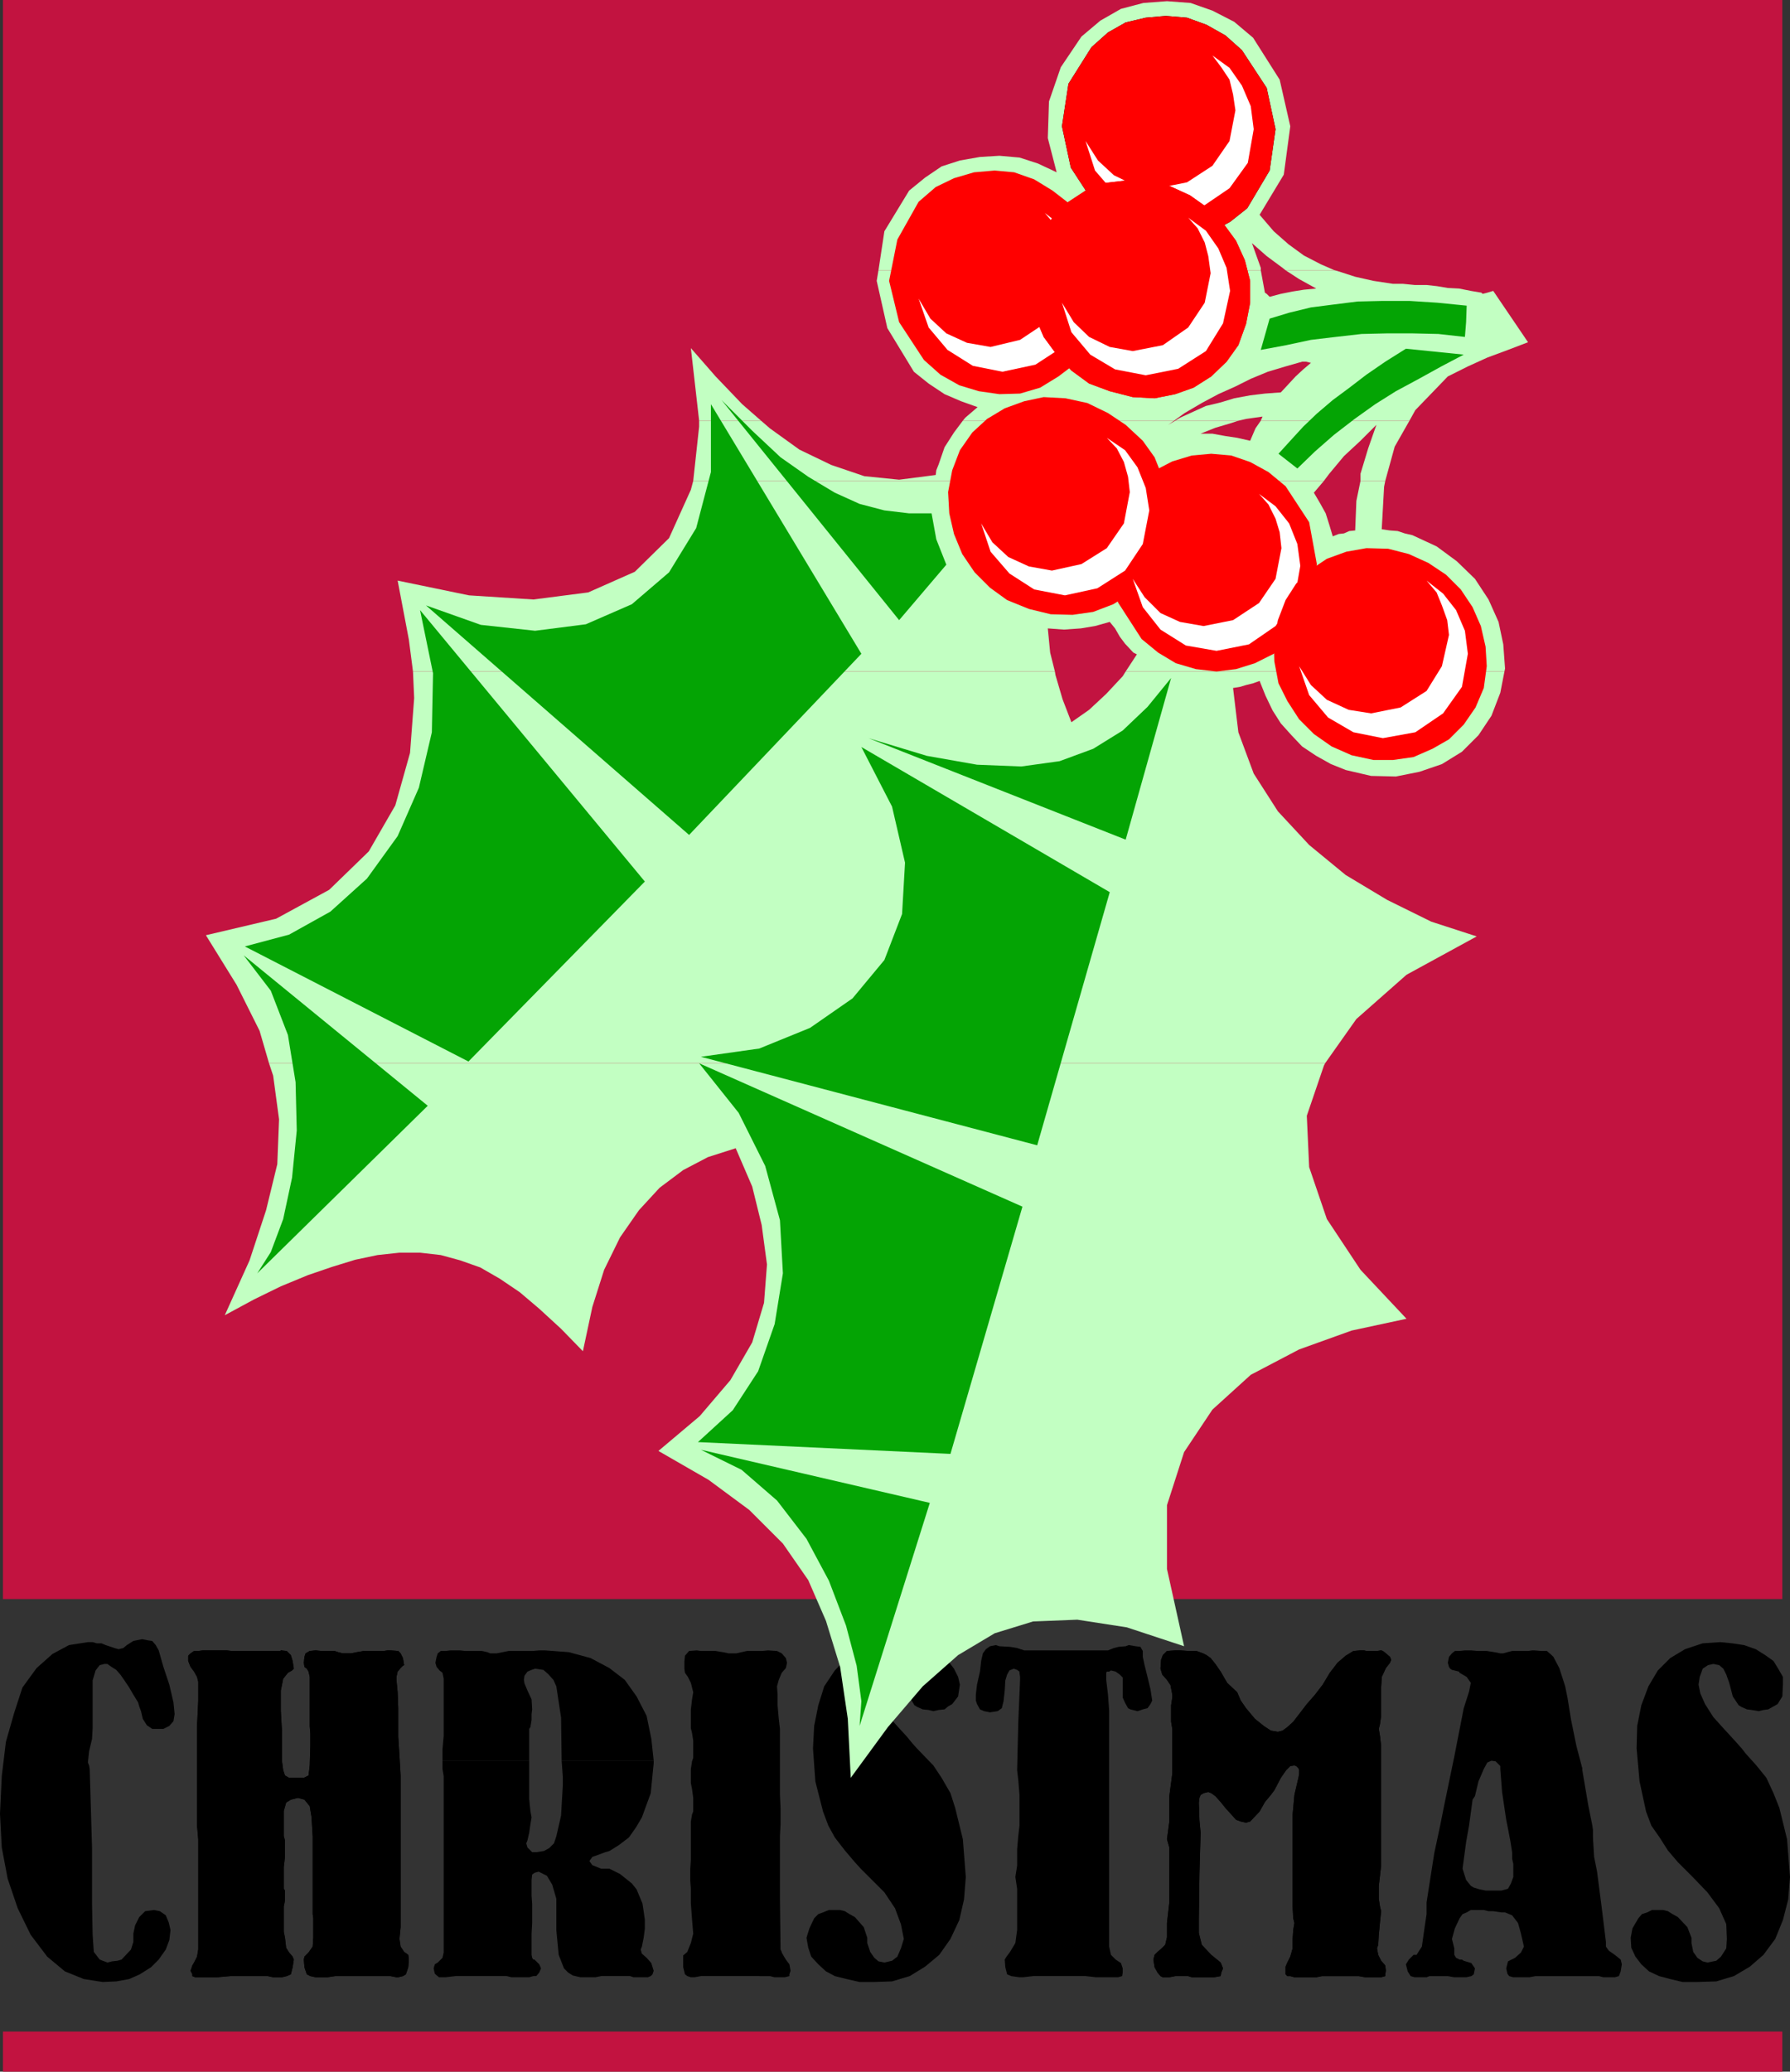
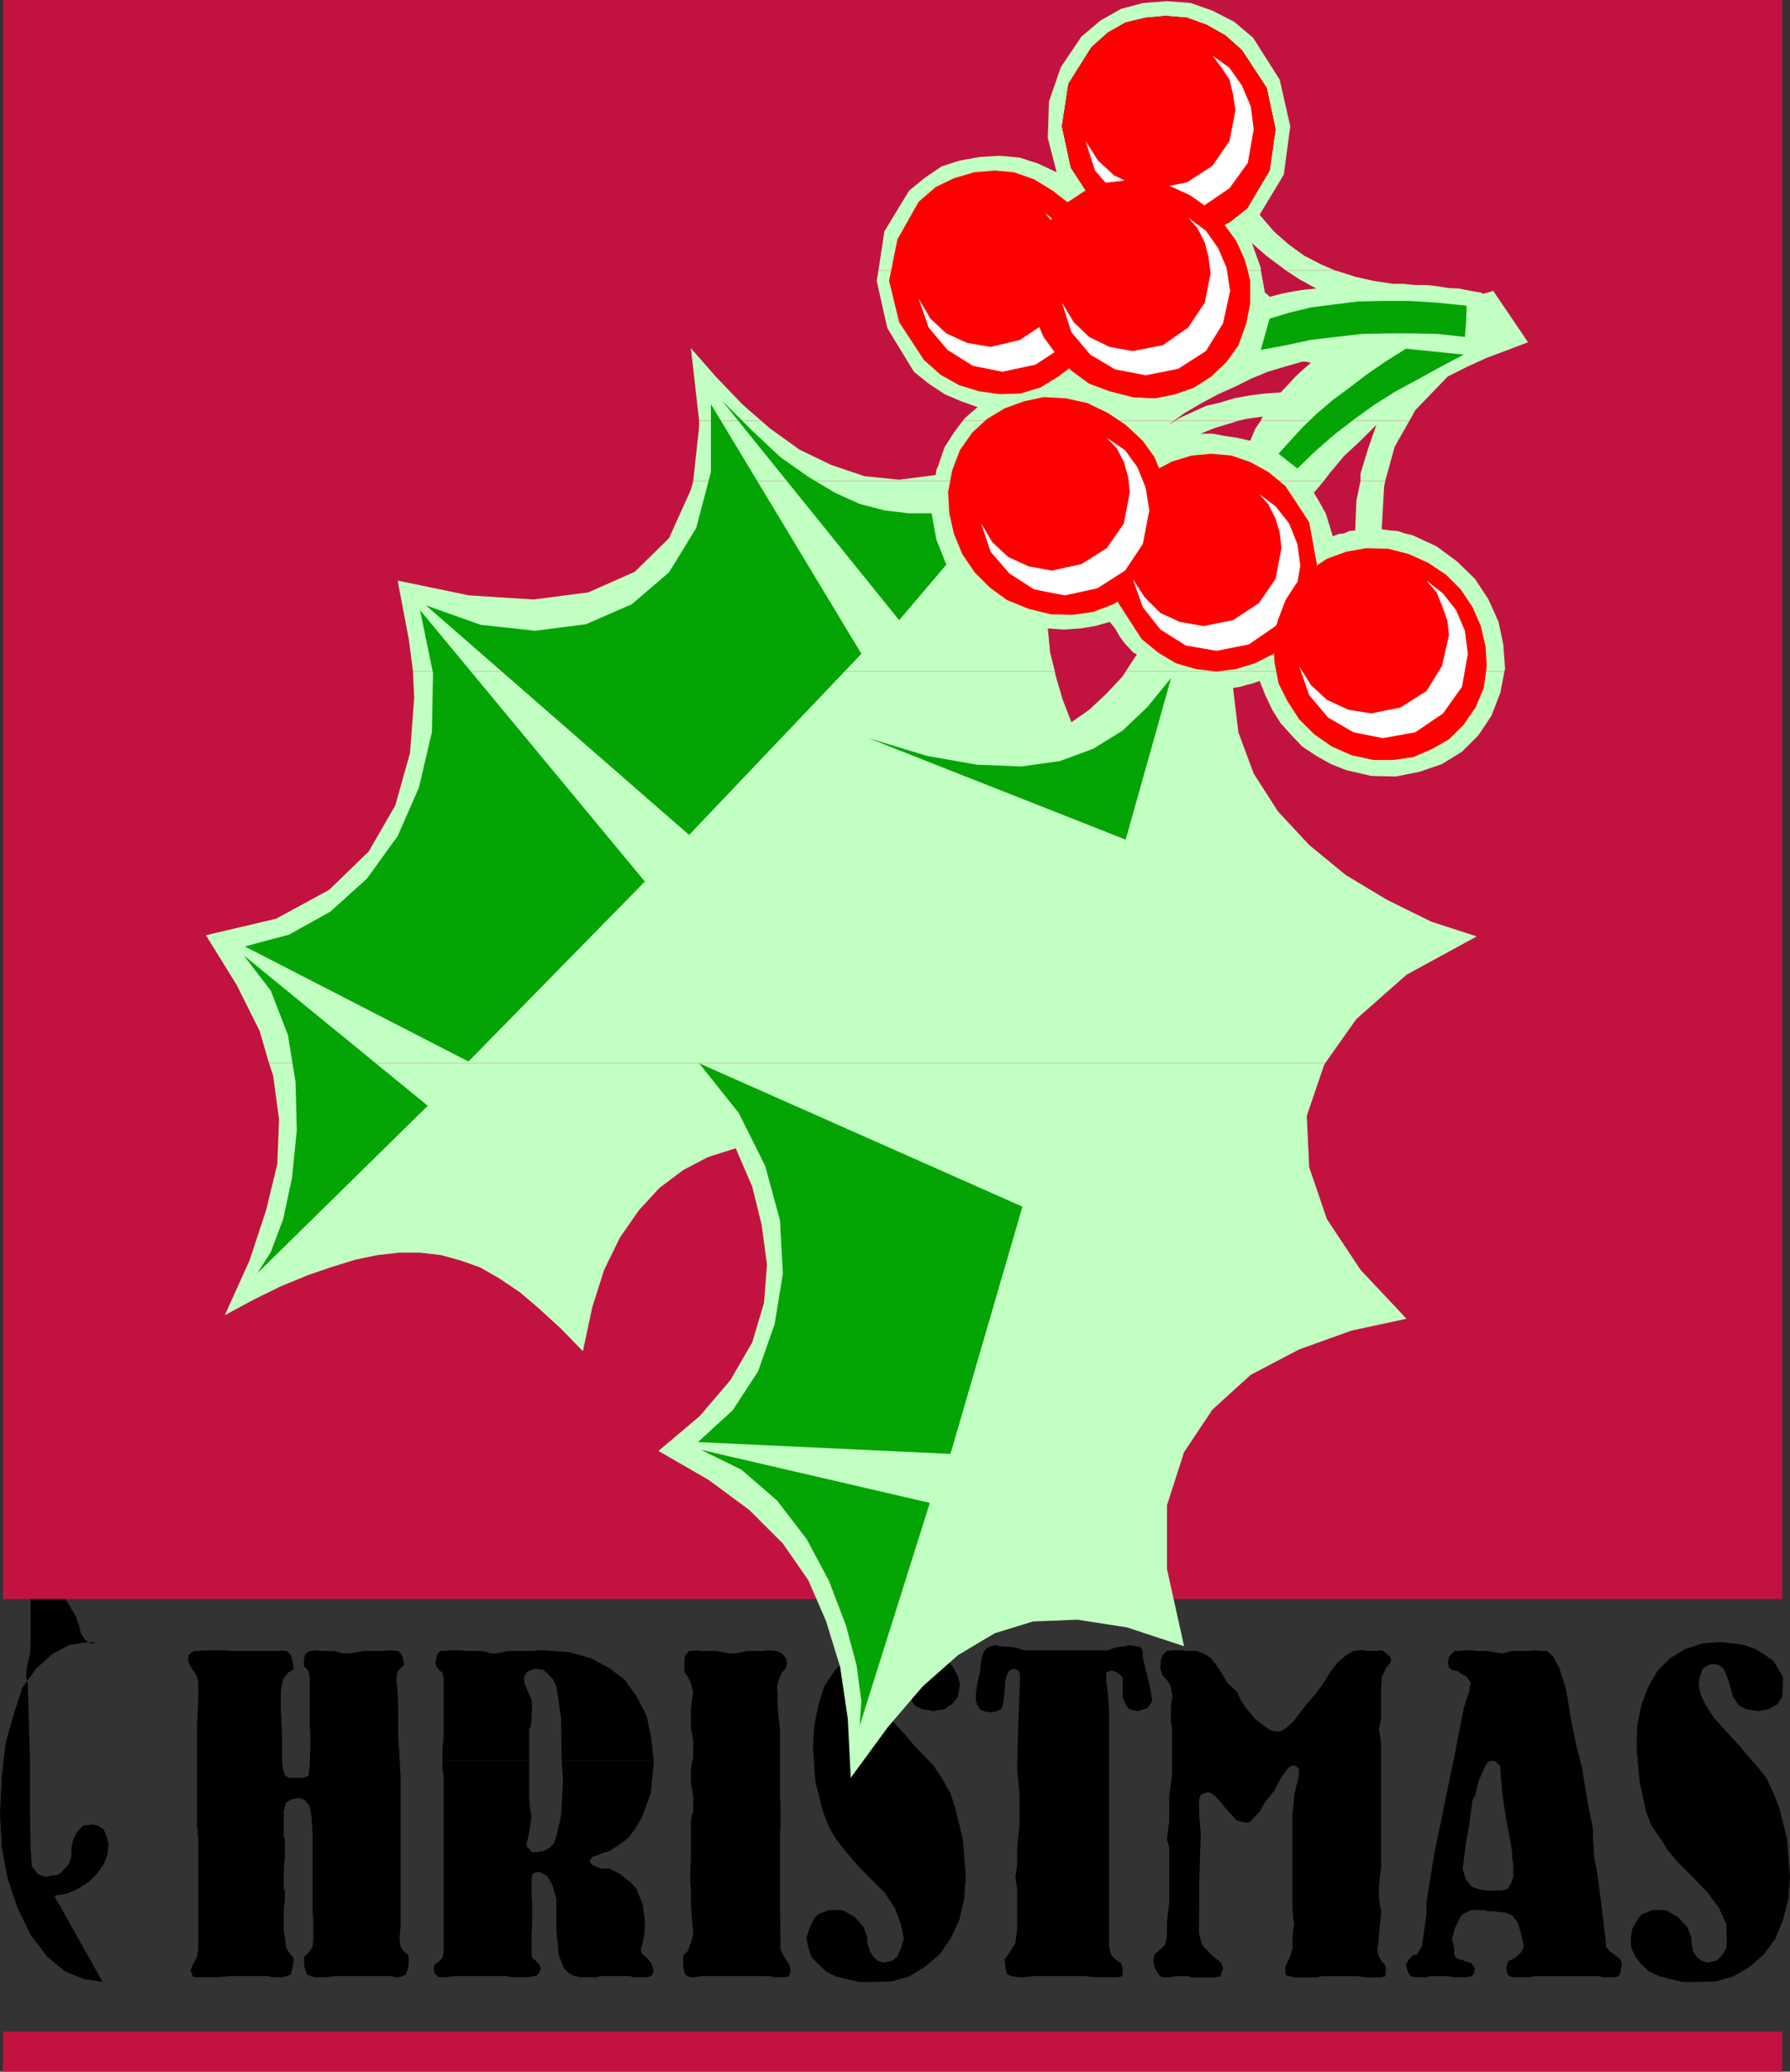
<svg xmlns="http://www.w3.org/2000/svg" xmlns:ns1="http://sodipodi.sourceforge.net/DTD/sodipodi-0.dtd" xmlns:ns2="http://www.inkscape.org/namespaces/inkscape" version="1.0" width="129.724mm" height="150.094mm" id="svg46" ns1:docname="Holly - Christmas.wmf">
  <rect width="100%" height="100%" fill="#333333" stroke="none" />
  <ns1:namedview id="namedview46" pagecolor="#ffffff" bordercolor="#000000" borderopacity="0.25" ns2:showpageshadow="2" ns2:pageopacity="0.0" ns2:pagecheckerboard="0" ns2:deskcolor="#d1d1d1" ns2:document-units="mm" />
  <defs id="defs1">
    <pattern id="WMFhbasepattern" patternUnits="userSpaceOnUse" width="6" height="6" x="0" y="0" />
  </defs>
  <path style="fill:#c21340;fill-opacity:1;fill-rule:evenodd;stroke:none" d="m 488.193,556.297 v 10.987 H 0.808 v -10.987 z" id="path1" />
-   <path style="fill:#000000;fill-opacity:1;fill-rule:evenodd;stroke:none" d="m 28.118,542.725 -5.171,-0.808 -5.171,-2.1 -4.848,-4.039 -4.525,-5.978 -3.555,-7.271 L 2.101,514.449 0.485,505.886 0,496.676 l 0.485,-10.341 1.131,-9.371 2.262,-7.917 2.262,-6.948 3.878,-5.332 4.363,-3.878 4.525,-2.424 5.171,-0.808 h 1.293 l 1.131,0.323 h 1.293 l 1.131,0.485 2.424,0.808 1.131,0.323 1.293,-0.323 0.97,-0.808 1.778,-1.131 2.424,-0.485 1.616,0.323 1.131,0.162 0.97,1.131 0.808,1.454 1.293,4.524 1.616,4.847 1.131,4.847 0.323,3.231 -0.323,1.939 -1.131,1.293 -1.616,0.808 h -3.07 l -1.454,-0.969 -1.131,-1.777 -0.485,-2.1 -0.485,-1.293 -0.323,-1.131 -1.293,-2.1 -1.131,-1.939 -1.293,-1.939 -1.131,-1.616 -1.131,-1.293 -1.293,-0.808 -1.131,-0.808 h -0.808 l -1.293,0.323 -1.131,1.454 -0.808,2.747 v 13.087 l -0.162,2.908 -0.808,3.393 -0.323,3.07 0.323,0.808 0.162,0.969 0.323,10.664 0.323,10.987 v 15.349 l 0.162,8.402 0.323,4.686 1.616,2.1 2.101,0.808 1.293,-0.323 1.454,-0.162 1.131,-0.323 2.586,-2.747 0.646,-2.1 v -2.262 l 0.485,-2.262 1.131,-2.262 1.616,-1.616 2.424,-0.323 1.616,0.323 1.616,1.131 0.808,1.939 0.485,2.1 -0.323,2.747 -0.97,2.585 -1.939,2.747 -2.101,2.1 -3.07,1.939 -2.909,1.293 -3.555,0.646 z" id="path2" />
-   <path style="fill:#000000;fill-opacity:1;fill-rule:evenodd;stroke:none" d="m 70.296,541.109 h -7.272 l -3.555,0.323 H 53.49 l -0.808,-0.323 v -0.485 l -0.485,-0.969 0.485,-1.454 0.485,-0.808 0.808,-1.616 0.323,-1.939 v -30.214 l -0.323,-3.716 V 472.602 l 0.323,-6.786 V 460.484 l -0.323,-1.293 -0.808,-1.454 -0.97,-1.293 -0.646,-1.616 v -1.454 l 0.646,-0.646 0.97,-0.646 h 1.131 l 1.293,-0.162 h 6.464 l 1.454,0.162 h 13.251 l 0.162,-0.162 1.616,0.162 1.131,1.131 0.485,1.616 0.323,2.1 -0.485,0.485 -1.131,0.646 -1.293,1.616 -0.646,3.231 v 5.655 l 0.323,5.655 v 8.079 l 0.323,2.424 0.485,1.454 1.131,0.646 h 4.04 l 1.293,-0.646 0.323,-2.747 0.162,-5.332 v -3.393 l -0.162,-2.1 v -13.411 l -0.323,-1.454 -0.485,-0.808 -0.646,-0.485 -0.162,-1.131 0.162,-1.616 0.323,-0.969 1.131,-0.646 1.616,-0.162 1.616,0.162 h 3.555 l 0.97,0.323 1.293,0.323 h 2.262 l 1.616,-0.323 1.939,-0.323 h 5.333 l 1.131,-0.162 h 0.808 l 2.101,0.162 0.646,0.646 0.646,1.293 0.323,1.939 -0.323,0.162 -0.646,0.646 -0.808,0.969 -0.323,1.454 v 0.808 l 0.323,3.393 0.162,4.362 v 7.756 l 0.323,5.17 0.323,5.493 v 41.524 l -0.323,3.231 0.323,2.1 0.97,1.454 1.131,0.808 0.162,1.293 -0.162,2.1 -0.646,1.939 -0.808,0.485 -1.293,0.323 h -0.485 l -1.616,-0.323 H 91.789 l -2.101,0.323 h -3.232 l -1.454,-0.323 -0.97,-0.485 -0.646,-1.939 -0.162,-2.1 0.162,-0.808 1.131,-1.131 1.131,-1.616 0.162,-2.424 v -5.332 l -0.162,-1.131 v -21.328 l -0.323,-5.332 -0.485,-2.908 -1.454,-1.777 -1.778,-0.485 -1.939,0.485 -1.293,0.808 -0.646,2.262 v 6.948 l 0.323,1.131 v 4.524 l -0.323,2.747 v 5.978 l 0.323,0.485 v 2.747 l -0.323,1.616 v 6.948 l 0.323,1.616 0.323,2.747 0.808,1.293 0.97,1.131 0.323,0.808 -0.323,2.1 -0.485,1.939 -1.131,0.485 -1.293,0.323 h -2.424 l -1.454,-0.323 z" id="path3" />
+   <path style="fill:#000000;fill-opacity:1;fill-rule:evenodd;stroke:none" d="m 28.118,542.725 -5.171,-0.808 -5.171,-2.1 -4.848,-4.039 -4.525,-5.978 -3.555,-7.271 L 2.101,514.449 0.485,505.886 0,496.676 l 0.485,-10.341 1.131,-9.371 2.262,-7.917 2.262,-6.948 3.878,-5.332 4.363,-3.878 4.525,-2.424 5.171,-0.808 h 1.293 l 1.131,0.323 h 1.293 h -3.07 l -1.454,-0.969 -1.131,-1.777 -0.485,-2.1 -0.485,-1.293 -0.323,-1.131 -1.293,-2.1 -1.131,-1.939 -1.293,-1.939 -1.131,-1.616 -1.131,-1.293 -1.293,-0.808 -1.131,-0.808 h -0.808 l -1.293,0.323 -1.131,1.454 -0.808,2.747 v 13.087 l -0.162,2.908 -0.808,3.393 -0.323,3.07 0.323,0.808 0.162,0.969 0.323,10.664 0.323,10.987 v 15.349 l 0.162,8.402 0.323,4.686 1.616,2.1 2.101,0.808 1.293,-0.323 1.454,-0.162 1.131,-0.323 2.586,-2.747 0.646,-2.1 v -2.262 l 0.485,-2.262 1.131,-2.262 1.616,-1.616 2.424,-0.323 1.616,0.323 1.616,1.131 0.808,1.939 0.485,2.1 -0.323,2.747 -0.97,2.585 -1.939,2.747 -2.101,2.1 -3.07,1.939 -2.909,1.293 -3.555,0.646 z" id="path2" />
  <path style="fill:#000000;fill-opacity:1;fill-rule:evenodd;stroke:none" d="m 70.296,541.109 h -7.272 l -3.555,0.323 H 53.49 l -0.808,-0.323 v -0.485 l -0.485,-0.969 0.485,-1.454 0.485,-0.808 0.808,-1.616 0.323,-1.939 v -30.214 l -0.323,-3.716 V 472.602 l 0.323,-6.786 V 460.484 l -0.323,-1.293 -0.808,-1.454 -0.97,-1.293 -0.646,-1.616 v -1.454 l 0.646,-0.646 0.97,-0.646 h 1.131 l 1.293,-0.162 h 6.464 l 1.454,0.162 h 13.251 l 0.162,-0.162 1.616,0.162 1.131,1.131 0.485,1.616 0.323,2.1 -0.485,0.485 -1.131,0.646 -1.293,1.616 -0.646,3.231 v 5.655 l 0.323,5.655 v 8.079 l 0.323,2.424 0.485,1.454 1.131,0.646 h 4.04 l 1.293,-0.646 0.323,-2.747 0.162,-5.332 v -3.393 l -0.162,-2.1 v -13.411 l -0.323,-1.454 -0.485,-0.808 -0.646,-0.485 -0.162,-1.131 0.162,-1.616 0.323,-0.969 1.131,-0.646 1.616,-0.162 1.616,0.162 h 3.555 l 0.97,0.323 1.293,0.323 h 2.262 l 1.616,-0.323 1.939,-0.323 h 5.333 l 1.131,-0.162 h 0.808 l 2.101,0.162 0.646,0.646 0.646,1.293 0.323,1.939 -0.323,0.162 -0.646,0.646 -0.808,0.969 -0.323,1.454 v 0.808 l 0.323,3.393 0.162,4.362 v 7.756 l 0.323,5.17 0.323,5.493 v 41.524 l -0.323,3.231 0.323,2.1 0.97,1.454 1.131,0.808 0.162,1.293 -0.162,2.1 -0.646,1.939 -0.808,0.485 -1.293,0.323 h -0.485 l -1.616,-0.323 H 91.789 l -2.101,0.323 h -3.232 l -1.454,-0.323 -0.97,-0.485 -0.646,-1.939 -0.162,-2.1 0.162,-0.808 1.131,-1.131 1.131,-1.616 0.162,-2.424 v -5.332 l -0.162,-1.131 v -21.328 l -0.323,-5.332 -0.485,-2.908 -1.454,-1.777 -1.778,-0.485 -1.939,0.485 -1.293,0.808 -0.646,2.262 v 6.948 l 0.323,1.131 v 4.524 l -0.323,2.747 v 5.978 l 0.323,0.485 v 2.747 l -0.323,1.616 v 6.948 l 0.323,1.616 0.323,2.747 0.808,1.293 0.97,1.131 0.323,0.808 -0.323,2.1 -0.485,1.939 -1.131,0.485 -1.293,0.323 h -2.424 l -1.454,-0.323 z" id="path4" />
  <path style="fill:#000000;fill-opacity:1;fill-rule:evenodd;stroke:none" d="m 121.2,482.135 v -3.07 l 0.323,-3.716 v -15.673 l -0.323,-1.616 -0.808,-0.646 -0.808,-0.969 -0.323,-1.131 0.323,-1.616 0.323,-0.969 0.808,-0.646 h 1.293 l 1.293,-0.162 h 2.747 l 1.454,0.162 h 4.525 l 1.454,0.323 0.808,0.323 h 1.778 l 1.616,-0.323 1.616,-0.323 h 6.464 l 1.939,-0.162 h 1.616 l 6.464,0.485 5.979,1.616 5.171,2.747 4.202,3.231 3.232,4.524 2.747,5.332 1.293,6.301 0.646,5.978 h -25.21 l -0.162,-11.795 -1.293,-8.563 -0.808,-1.777 -1.454,-1.616 -1.293,-1.131 -2.262,-0.323 -0.97,0.323 -1.131,0.485 -0.808,1.131 -0.162,1.131 0.162,0.969 0.808,1.939 1.131,2.424 0.162,2.747 -0.162,1.293 v 1.616 l -0.323,1.939 -0.323,0.485 v 8.725 z" id="path5" />
  <path style="fill:#000000;fill-opacity:1;fill-rule:evenodd;stroke:none" d="m 121.2,482.135 v 2.262 l 0.323,1.939 v 48.31 l -0.323,1.454 -1.293,1.293 -0.808,0.485 -0.323,1.131 0.323,1.454 1.131,0.969 h 1.778 l 2.747,-0.323 h 14.059 l 1.293,0.323 h 4.848 l 1.131,-0.323 h 0.808 l 0.808,-0.969 0.485,-1.131 -0.485,-1.131 -1.293,-1.293 h -0.323 l -0.323,-0.485 -0.162,-0.808 v -5.817 l 0.162,-2.908 v -5.17 l -0.162,-2.262 v -4.362 l 0.162,-1.454 0.646,-0.485 1.131,-0.323 2.262,1.131 1.454,2.424 1.131,3.878 v 8.563 l 0.646,6.786 1.454,3.716 1.131,1.131 1.293,0.808 2.101,0.485 h 4.04 l 1.616,-0.323 h 7.918 l 0.97,0.323 h 3.878 l 0.808,-0.323 0.485,-0.485 0.323,-0.969 -0.646,-2.1 -1.293,-1.454 -1.293,-1.131 -0.323,-1.131 0.323,-0.808 0.485,-2.424 0.323,-2.424 v -2.585 l -0.646,-4.362 -1.616,-3.878 -1.293,-1.616 -1.616,-1.293 -1.616,-1.293 -1.616,-0.808 -1.293,-0.646 h -2.262 l -2.424,-0.969 -0.808,-1.131 0.808,-1.131 2.262,-0.808 1.293,-0.485 1.131,-0.323 2.586,-1.616 2.747,-2.1 1.939,-2.747 1.616,-2.747 2.424,-6.625 0.808,-8.24 v -0.646 h -25.21 l 0.323,4.524 v 2.1 l -0.485,8.402 -1.293,5.655 -0.646,1.939 -1.293,1.293 -1.454,0.808 -2.101,0.323 h -1.131 l -1.293,-1.293 -0.323,-1.131 0.323,-0.808 0.485,-2.1 0.323,-2.262 0.323,-1.939 -0.323,-1.777 -0.323,-3.231 v -10.502 z" id="path6" />
  <path style="fill:#000000;fill-opacity:1;fill-rule:evenodd;stroke:none" d="m 206.848,541.109 h -14.867 l -1.778,0.323 h -0.97 l -0.97,-0.323 -0.646,-0.485 -0.485,-1.939 v -3.231 l 1.131,-0.969 0.97,-2.424 0.646,-2.585 -0.323,-3.878 -0.323,-4.362 v -4.039 l -0.162,-2.1 v -3.393 l 0.162,-2.424 v -10.502 l 0.323,-1.939 0.323,-0.808 v -3.716 l -0.323,-2.424 -0.323,-1.616 v -3.878 l 0.323,-2.1 0.323,-0.969 v -4.686 l -0.323,-2.1 -0.323,-1.293 v -5.17 l 0.323,-2.747 0.323,-1.939 -0.646,-2.585 -0.808,-1.616 -0.808,-1.131 -0.162,-1.131 v -1.939 l 0.162,-1.616 1.131,-1.293 2.101,-0.162 1.131,0.162 h 4.04 l 1.939,0.323 1.616,0.323 h 2.101 l 1.454,-0.323 1.454,-0.323 h 4.04 l 1.778,-0.162 2.424,0.162 1.293,0.646 1.131,1.293 0.323,1.293 -0.323,1.454 -1.131,1.293 -0.808,1.939 -0.485,1.777 0.162,2.262 v 2.908 l 0.323,3.716 0.323,2.747 v 18.096 l 0.162,3.555 v 4.524 l -0.162,3.07 v 17.45 l 0.162,13.734 0.323,0.646 v 0.162 l 0.646,1.131 0.485,0.808 0.97,1.293 0.323,1.777 -0.323,0.969 v 0.485 l -1.293,0.323 h -2.747 l -1.293,-0.323 z" id="path7" />
  <path style="fill:#000000;fill-opacity:1;fill-rule:evenodd;stroke:none" d="m 239.329,542.725 h -3.878 l -3.555,-0.808 -3.232,-0.808 -2.424,-1.293 -2.101,-1.939 -1.939,-2.1 -0.808,-2.424 -0.485,-2.747 0.808,-2.585 1.293,-2.747 1.131,-1.131 1.293,-0.485 1.616,-0.646 h 3.07 l 1.293,0.323 1.293,0.808 1.454,0.808 2.424,2.747 0.97,2.908 v 1.454 l 0.808,2.424 1.131,1.616 1.131,0.969 1.616,0.323 2.101,-0.485 1.454,-1.131 0.97,-2.262 0.808,-2.585 -0.808,-4.039 -1.616,-4.362 -2.909,-4.362 -4.202,-4.201 -2.262,-2.262 -1.616,-1.777 -2.747,-3.231 -2.747,-3.555 -1.778,-3.231 -1.454,-3.878 -2.101,-8.24 -0.646,-9.048 0.323,-6.14 1.131,-5.655 1.616,-5.17 2.909,-4.362 3.232,-3.393 4.04,-2.424 4.686,-1.616 4.848,-0.323 3.555,0.323 2.909,0.485 3.232,1.131 2.747,1.616 1.778,1.616 1.616,2.1 1.131,2.262 0.485,2.1 -0.485,3.231 -1.616,2.1 -1.131,0.646 -0.97,0.808 -1.616,0.162 -1.454,0.323 -1.293,-0.323 -1.616,-0.162 -1.454,-0.646 -0.808,-0.485 -1.454,-2.424 -1.131,-3.716 -0.808,-2.262 -0.808,-1.616 -1.131,-0.969 -1.616,-0.323 -1.293,0.323 -1.293,0.969 -0.808,2.262 -0.323,2.1 0.323,2.424 1.293,2.908 2.101,3.555 2.909,3.231 1.939,2.1 1.454,1.777 1.293,1.454 4.525,4.686 2.262,3.393 2.424,4.201 1.293,4.039 2.101,8.563 0.808,10.341 -0.485,6.14 -1.293,5.655 -2.424,5.17 -3.07,4.362 -3.878,3.231 -4.202,2.585 -4.848,1.454 z" id="path8" />
  <path style="fill:#000000;fill-opacity:1;fill-rule:evenodd;stroke:none" d="m 291.849,541.109 h -8.888 l -2.747,0.323 h -0.97 l -2.262,-0.323 -1.131,-0.485 -0.485,-1.939 -0.162,-2.1 0.485,-0.808 0.97,-1.293 1.454,-2.424 0.485,-3.555 v -11.31 l -0.485,-3.231 0.485,-3.07 v -4.524 l 0.323,-3.716 0.323,-2.747 v -8.402 l -0.323,-4.039 -0.323,-2.747 0.323,-13.249 0.485,-11.472 v -0.808 l -0.162,-1.131 v -0.323 l -0.646,-0.485 -0.97,-0.323 -1.131,0.485 -0.646,1.131 -0.485,1.616 -0.162,2.747 -0.323,2.908 -0.485,1.939 -1.131,0.808 -2.101,0.323 -1.616,-0.323 -1.131,-0.485 -0.808,-1.454 -0.323,-0.969 v -1.616 l 0.323,-2.747 0.808,-3.555 0.323,-2.908 0.485,-2.1 0.808,-1.131 1.131,-0.808 1.616,-0.323 0.97,0.323 2.909,0.162 1.939,0.323 1.939,0.646 h 22.947 l 1.616,-0.646 1.293,-0.323 1.939,-0.162 0.808,-0.323 1.939,0.323 1.293,0.162 0.646,1.131 v 1.616 l 0.485,2.262 0.808,3.231 0.808,3.393 0.485,3.07 -0.485,0.969 -0.808,1.131 -1.293,0.323 -1.454,0.485 -1.939,-0.485 -0.646,-0.323 -0.808,-1.454 -0.646,-1.454 v -5.493 l -0.808,-0.808 -1.131,-0.808 -1.293,-0.323 -0.485,0.323 h -0.646 l -0.162,0.323 v 1.939 l 0.485,4.039 0.323,4.524 v 64.468 l 0.485,2.262 1.293,1.293 1.454,0.969 0.485,1.454 v 1.131 l -0.162,0.969 -1.131,0.323 h -5.979 l -2.909,-0.323 z" id="path9" />
  <path style="fill:#000000;fill-opacity:1;fill-rule:evenodd;stroke:none" d="m 324.331,541.109 h -2.424 l -1.616,0.323 h -1.778 l -0.646,-0.323 -0.808,-0.969 -0.808,-1.454 -0.323,-2.1 0.323,-1.293 0.808,-0.808 1.293,-1.131 0.808,-0.808 0.485,-2.1 v -3.878 l 0.646,-5.655 v -15.026 l -0.646,-2.262 0.646,-4.847 v -6.948 l 0.808,-6.14 v -12.28 l -0.323,-1.939 v -4.524 l 0.323,-2.1 v -0.808 l -0.485,-2.585 -0.97,-1.454 -1.293,-1.454 -0.485,-1.616 0.162,-2.424 0.485,-1.293 1.131,-1.131 2.262,-0.162 h 1.293 l 2.424,0.162 h 2.101 l 1.778,0.646 0.97,0.485 1.131,0.808 1.293,1.616 1.454,2.1 1.778,3.07 2.747,2.585 0.97,2.262 1.454,2.1 2.424,2.908 2.424,1.939 1.939,1.293 1.939,0.323 1.293,-0.323 1.293,-0.969 1.616,-1.454 1.616,-2.1 2.101,-2.747 2.262,-2.585 2.101,-2.747 1.939,-3.231 2.101,-2.747 2.262,-1.939 2.101,-1.293 1.939,-0.162 h 0.97 l 0.646,0.162 h 2.909 l 1.131,-0.162 0.485,0.162 0.808,0.646 1.131,0.969 0.323,0.808 -0.323,0.808 -1.131,1.454 -1.131,2.424 -0.162,2.908 v 7.756 l -0.323,2.262 -0.323,1.293 0.323,1.939 0.323,2.747 v 32.638 l -0.323,2.908 -0.323,2.747 v 3.555 l 0.323,2.1 0.323,1.293 -0.323,3.07 -0.323,3.393 -0.162,2.747 -0.323,0.969 0.323,1.777 0.808,1.616 1.131,1.293 0.162,1.454 -0.162,0.969 v 0.485 l -1.131,0.323 h -4.363 l -1.778,-0.323 h -10.019 l -1.616,0.323 H 354.55 l -1.131,-0.323 h -0.808 l -0.485,-0.485 v -2.1 l 0.485,-1.131 0.808,-1.616 0.646,-2.262 v -2.585 l 0.162,-2.424 0.323,-1.939 -0.323,-1.293 -0.162,-3.07 V 496.838 l 0.485,-5.332 1.131,-4.847 0.162,-0.969 V 484.72 l -0.162,-0.485 -0.646,-0.646 -0.485,-0.162 -1.131,0.162 -1.131,1.131 -1.454,2.1 -1.778,3.393 -0.97,1.293 -1.616,1.939 -1.454,2.585 -2.586,2.747 -1.131,0.323 -1.454,-0.323 -1.293,-0.485 -1.293,-1.454 -1.616,-1.777 -1.293,-1.616 -1.454,-1.616 -1.131,-0.808 -0.808,-0.323 -1.293,0.323 -0.808,0.485 -0.323,0.808 -0.162,1.293 0.162,4.847 0.323,3.393 -0.323,11.31 -0.162,12.118 v 4.039 l 0.808,3.231 2.586,2.747 2.586,2.1 0.646,1.616 -0.485,1.131 -0.162,0.969 -1.778,0.323 h -6.141 l -0.97,-0.323 z" id="path10" />
  <path style="fill:#000000;fill-opacity:1;fill-rule:evenodd;stroke:none" d="m 324.331,541.109 h -2.424 l -1.616,0.323 h -1.778 l -0.646,-0.323 -0.808,-0.969 -0.808,-1.454 -0.323,-2.1 0.323,-1.293 0.808,-0.808 1.293,-1.131 0.808,-0.808 0.485,-2.1 v -3.878 l 0.646,-5.655 v -15.026 l -0.646,-2.262 0.646,-4.847 v -6.948 l 0.808,-6.14 v -12.28 l -0.323,-1.939 v -4.524 l 0.323,-2.1 v -0.808 l -0.485,-2.585 -0.97,-1.454 -1.293,-1.454 -0.485,-1.616 0.162,-2.424 0.485,-1.293 1.131,-1.131 2.262,-0.162 h 1.293 l 2.424,0.162 h 2.101 l 1.778,0.646 0.97,0.485 1.131,0.808 1.293,1.616 1.454,2.1 1.778,3.07 2.747,2.585 0.97,2.262 1.454,2.1 2.424,2.908 2.424,1.939 1.939,1.293 1.939,0.323 1.293,-0.323 1.293,-0.969 1.616,-1.454 1.616,-2.1 2.101,-2.747 2.262,-2.585 2.101,-2.747 1.939,-3.231 2.101,-2.747 2.262,-1.939 2.101,-1.293 1.939,-0.162 h 0.97 l 0.646,0.162 h 2.909 l 1.131,-0.162 0.485,0.162 0.808,0.646 1.131,0.969 0.323,0.808 -0.323,0.808 -1.131,1.454 -1.131,2.424 -0.162,2.908 v 7.756 l -0.323,2.262 -0.323,1.293 0.323,1.939 0.323,2.747 v 32.638 l -0.323,2.908 -0.323,2.747 v 3.555 l 0.323,2.1 0.323,1.293 -0.323,3.07 -0.323,3.393 -0.162,2.747 -0.323,0.969 0.323,1.777 0.808,1.616 1.131,1.293 0.162,1.454 -0.162,0.969 v 0.485 l -1.131,0.323 h -4.363 l -1.778,-0.323 h -10.019 l -1.616,0.323 H 354.55 l -1.131,-0.323 h -0.808 l -0.485,-0.485 v -2.1 l 0.485,-1.131 0.808,-1.616 0.646,-2.262 v -2.585 l 0.162,-2.424 0.323,-1.939 -0.323,-1.293 -0.162,-3.07 V 496.838 l 0.485,-5.332 1.131,-4.847 0.162,-0.969 V 484.72 l -0.162,-0.485 -0.646,-0.646 -0.485,-0.162 -1.131,0.162 -1.131,1.131 -1.454,2.1 -1.778,3.393 -0.97,1.293 -1.616,1.939 -1.454,2.585 -2.586,2.747 -1.131,0.323 -1.454,-0.323 -1.293,-0.485 -1.293,-1.454 -1.616,-1.777 -1.293,-1.616 -1.454,-1.616 -1.131,-0.808 -0.808,-0.323 -1.293,0.323 -0.808,0.485 -0.323,0.808 -0.162,1.293 0.162,4.847 0.323,3.393 -0.323,11.31 -0.162,12.118 v 4.039 l 0.808,3.231 2.586,2.747 2.586,2.1 0.646,1.616 -0.485,1.131 -0.162,0.969 -1.778,0.323 h -6.141 l -0.97,-0.323 z" id="path11" />
  <path style="fill:#000000;fill-opacity:1;fill-rule:evenodd;stroke:none" d="m 394.465,499.908 1.131,-5.655 2.747,-13.249 2.586,-13.249 1.454,-4.524 0.485,-2.424 -1.131,-1.616 -1.939,-1.131 -0.162,-0.323 -1.939,-0.485 -0.485,-0.323 -0.323,-0.485 -0.323,-1.131 0.323,-1.616 0.808,-0.969 0.808,-0.646 h 1.131 l 1.616,-0.162 h 1.778 l 1.778,0.162 h 2.424 l 2.101,0.323 1.616,0.323 h 0.808 l 1.131,-0.323 1.293,-0.323 h 4.363 l 1.131,-0.162 h 0.646 l 1.939,0.162 h 1.454 l 1.293,1.131 0.485,0.485 1.616,3.07 1.616,5.009 0.646,3.231 0.97,5.978 1.454,7.109 1.616,6.14 V 484.72 l 1.616,9.533 1.131,5.655 h -23.27 l -0.323,-1.616 -1.131,-7.594 -0.485,-6.301 v -0.808 l -1.293,-1.293 -1.131,-0.162 -1.131,0.485 -0.97,1.777 -1.454,3.393 -0.97,4.039 -0.646,0.969 -0.97,7.109 z" id="path12" />
  <path style="fill:#000000;fill-opacity:1;fill-rule:evenodd;stroke:none" d="m 394.465,499.908 -1.616,7.594 -2.101,13.411 v 3.231 l -0.646,4.362 -0.646,4.524 -1.454,2.262 h -0.808 l -1.293,1.293 -0.808,1.293 0.485,1.939 0.808,1.293 1.131,0.323 h 3.232 l 0.808,-0.323 h 5.01 l 1.778,0.323 h 3.232 l 1.454,-0.323 0.646,-0.485 0.323,-1.616 -0.97,-1.454 -2.101,-0.646 -0.485,-0.323 h -0.646 l -0.97,-0.485 -0.485,-0.808 v -1.777 l -0.646,-2.585 0.808,-2.908 1.293,-2.747 0.808,-1.131 1.131,-0.485 1.131,-0.646 h 3.555 l 1.293,0.323 h 1.293 l 2.262,0.323 h 0.97 l 1.939,0.808 1.616,2.1 0.808,2.908 0.808,3.555 -0.808,1.616 -1.616,1.454 -1.939,0.969 -0.485,1.939 0.323,1.454 0.485,0.646 1.131,0.323 h 4.363 l 1.778,-0.323 h 17.291 l 1.293,0.323 h 3.07 l 1.131,-0.323 0.485,-1.293 0.323,-1.939 -0.323,-1.293 -1.616,-1.293 -1.616,-1.131 -0.808,-1.131 v -1.293 l -1.131,-9.21 -1.293,-10.018 -0.808,-4.039 -0.323,-5.332 v -2.1 l -0.162,-1.131 h -23.27 l 0.808,4.201 0.485,3.07 v 1.777 l 0.323,1.454 v 3.555 l -0.646,1.777 -0.808,1.454 -1.778,0.485 h -4.363 l -1.616,-0.323 -1.616,-0.485 -0.808,-0.485 -1.293,-1.616 -0.97,-3.07 0.97,-7.271 0.808,-4.524 z" id="path13" />
  <path style="fill:#000000;fill-opacity:1;fill-rule:evenodd;stroke:none" d="m 464.761,542.725 h -3.878 l -3.394,-0.808 -3.07,-0.808 -2.747,-1.293 -2.101,-1.939 -1.616,-2.1 -1.131,-2.424 -0.162,-2.747 0.485,-2.585 1.616,-2.747 0.97,-1.131 1.454,-0.485 1.293,-0.646 h 3.07 l 1.293,0.323 1.293,0.808 1.454,0.808 2.586,2.747 1.131,2.908 v 1.454 l 0.485,2.424 1.131,1.616 1.454,0.969 1.293,0.323 2.424,-0.485 1.293,-1.131 1.454,-2.262 0.162,-2.585 -0.162,-4.039 -1.939,-4.362 -3.232,-4.362 -4.04,-4.201 -4.04,-4.039 -2.747,-3.231 -2.262,-3.555 -2.262,-3.231 -1.454,-3.878 -1.778,-8.24 -0.808,-9.048 0.162,-6.14 1.131,-5.655 1.939,-5.17 2.586,-4.362 3.394,-3.393 4.04,-2.424 4.848,-1.616 4.848,-0.323 3.232,0.323 3.232,0.485 3.232,1.131 2.586,1.616 2.262,1.616 1.293,2.1 1.293,2.262 v 2.1 l -0.162,3.231 -1.293,2.1 -1.131,0.646 -1.454,0.808 -1.293,0.162 -1.293,0.323 -1.939,-0.323 -1.293,-0.162 -1.454,-0.646 -0.808,-0.485 -1.616,-2.424 -0.97,-3.716 -0.808,-2.262 -0.808,-1.616 -1.131,-0.969 -1.616,-0.323 -1.454,0.323 -1.454,0.969 -0.808,2.262 -0.323,2.1 0.485,2.424 1.293,2.908 2.262,3.555 2.909,3.231 1.939,2.1 1.616,1.777 1.293,1.454 1.131,1.454 2.909,3.231 2.747,3.393 1.939,4.201 1.616,4.039 2.101,8.563 0.808,10.341 -0.485,6.14 -1.454,5.655 -2.101,5.17 -3.232,4.362 -3.717,3.231 -4.363,2.585 -4.848,1.454 z" id="path14" />
  <path style="fill:#c21340;fill-opacity:1;fill-rule:evenodd;stroke:none" d="M 488.193,0 V 437.864 H 0.808 V 0 Z" id="path15" />
  <path style="fill:#c2ffc2;fill-opacity:1;fill-rule:evenodd;stroke:none" d="m 240.622,74.001 1.616,-10.664 6.787,-11.149 4.363,-3.555 4.525,-3.07 5.01,-1.616 5.494,-0.969 5.333,-0.323 5.494,0.485 5.01,1.616 5.171,2.424 -2.424,-9.371 0.323,-10.018 3.232,-9.371 5.656,-8.402 5.171,-4.362 5.656,-3.231 6.141,-1.616 6.464,-0.485 6.464,0.485 5.979,2.1 5.979,3.07 5.171,4.362 7.272,11.472 2.909,12.764 -1.778,13.249 -6.626,10.987 3.878,4.524 4.04,3.555 4.202,3.07 4.686,2.424 3.717,1.616 H 352.126 l -0.808,-0.646 -4.363,-3.231 -4.04,-3.555 2.424,6.786 v 0.646 z" id="path16" />
  <path style="fill:#c2ffc2;fill-opacity:1;fill-rule:evenodd;stroke:none" d="m 191.496,115.202 -2.262,-19.874 6.787,7.756 7.272,7.594 5.171,4.524 z" id="path17" />
  <path style="fill:#c2ffc2;fill-opacity:1;fill-rule:evenodd;stroke:none" d="m 263.731,115.202 0.646,-0.808 3.394,-2.908 -4.525,-1.616 -4.525,-1.939 -4.363,-2.908 -4.04,-3.231 -7.272,-11.956 -2.909,-12.926 0.485,-2.908 h 104.717 l 1.131,6.14 0.485,0.323 0.808,0.808 3.07,-0.808 3.232,-0.646 3.07,-0.485 3.394,-0.323 -4.686,-2.585 -3.717,-2.424 h 13.413 l 0.646,0.162 5.01,1.616 5.01,1.131 5.333,0.808 h 2.747 l 3.232,0.323 h 3.232 l 2.909,0.323 2.909,0.485 3.07,0.162 3.232,0.646 2.909,0.485 0.323,0.323 1.293,-0.323 1.616,-0.485 9.534,14.057 -5.494,2.1 -5.656,2.1 -5.333,2.424 -5.494,2.747 -8.888,9.21 -1.616,2.908 h -40.723 l 0.485,-1.131 -4.525,0.646 -2.101,0.485 h -17.291 l 1.293,-0.808 3.555,-1.616 3.555,-1.616 4.04,-0.969 3.717,-1.131 4.363,-0.808 4.04,-0.485 4.363,-0.323 2.101,-2.262 1.939,-2.1 2.101,-1.939 2.101,-1.777 -1.293,-0.323 h -1.131 l -4.525,1.293 -4.848,1.454 -4.686,1.939 -4.202,2.1 -4.686,2.1 -4.525,2.424 -4.686,2.747 -2.909,2.1 z" id="path18" />
  <path style="fill:#c2ffc2;fill-opacity:1;fill-rule:evenodd;stroke:none" d="m 189.88,131.682 1.616,-14.865 v -1.616 h 16.968 l 2.424,2.1 8.08,5.817 8.726,4.201 9.05,3.07 9.534,0.969 10.019,-1.293 0.162,-1.293 0.646,-1.616 1.616,-4.686 2.586,-4.039 2.424,-3.231 h 57.853 l -1.616,1.131 1.939,-1.131 h 17.291 l -1.939,0.646 -4.363,1.293 -4.04,1.616 h 3.232 l 3.555,0.646 3.232,0.485 3.555,0.808 1.454,-3.393 1.454,-2.1 h 40.723 l -4.04,7.109 -2.586,9.371 h -6.787 v -1.939 l 2.101,-6.948 2.262,-6.463 -4.363,4.362 -4.525,4.201 -4.04,4.847 -1.454,1.939 z" id="path19" />
  <path style="fill:#c2ffc2;fill-opacity:1;fill-rule:evenodd;stroke:none" d="m 113.12,183.87 -1.131,-8.725 -3.07,-16.157 19.554,4.039 17.614,1.131 15.029,-1.939 12.766,-5.655 9.373,-9.21 5.979,-13.249 0.646,-2.424 h 172.75 l -2.747,3.231 1.616,2.747 1.616,2.908 0.97,3.07 0.97,3.231 1.616,-0.646 1.454,-0.162 1.454,-0.646 1.616,-0.162 0.323,-8.079 1.131,-5.493 h 6.787 l -0.323,1.616 -0.646,11.633 2.262,0.323 2.101,0.162 1.939,0.646 2.101,0.485 6.626,3.07 5.494,4.039 5.01,4.847 3.717,5.655 2.747,6.14 1.293,6.14 0.485,6.625 -0.162,0.808 H 308.332 l 3.07,-4.686 -0.97,-0.485 -2.262,-2.424 -1.454,-1.939 -1.293,-2.262 -1.454,-1.777 -4.04,1.131 -3.878,0.646 -4.686,0.323 -4.363,-0.323 0.646,6.625 1.293,5.17 z" id="path20" />
  <path style="fill:#c2ffc2;fill-opacity:1;fill-rule:evenodd;stroke:none" d="m 73.69,291.155 -2.586,-8.887 -6.302,-12.603 -8.403,-13.572 19.23,-4.524 14.544,-7.917 10.827,-10.502 7.272,-12.603 4.04,-14.38 1.131,-15.026 -0.323,-7.271 h 175.821 l 0.162,0.969 1.939,6.625 2.424,6.301 4.848,-3.393 4.686,-4.362 4.525,-4.847 0.808,-1.293 h 103.747 l -1.131,5.817 -2.424,6.301 -3.555,5.332 -4.525,4.524 -5.494,3.393 -6.141,2.1 -6.464,1.293 -6.787,-0.162 -6.949,-1.616 -4.04,-1.616 -4.04,-2.262 -3.878,-2.585 -2.909,-3.07 -2.909,-3.231 -2.262,-3.555 -1.939,-4.039 -1.616,-4.039 -1.778,0.646 -1.939,0.485 -1.616,0.485 -1.939,0.323 1.454,12.118 4.202,11.31 6.626,10.341 8.565,9.21 10.019,8.24 11.312,6.786 12.12,5.978 12.443,4.039 -19.23,10.502 -13.736,12.118 -8.565,12.118 z" id="path21" />
  <path style="fill:#c2ffc2;fill-opacity:1;fill-rule:evenodd;stroke:none" d="m 73.69,291.155 1.131,3.393 1.616,11.956 -0.485,12.28 -3.07,12.603 -4.525,13.734 -6.787,15.026 8.08,-4.362 7.272,-3.555 7.434,-3.07 6.626,-2.262 6.302,-1.939 6.141,-1.293 5.979,-0.646 h 5.656 l 5.656,0.646 5.333,1.454 5.494,1.939 5.333,3.07 5.494,3.716 5.333,4.524 5.979,5.493 5.979,6.14 2.586,-12.118 3.232,-10.179 4.363,-8.887 5.171,-7.432 5.656,-6.14 6.464,-4.847 6.787,-3.555 7.595,-2.424 4.525,10.502 2.586,10.502 1.454,10.825 -0.808,10.502 -3.232,10.825 -5.979,10.341 -8.403,9.856 -11.312,9.533 13.736,7.917 11.15,8.24 9.211,9.21 6.949,10.018 4.848,11.149 3.878,12.603 2.101,14.218 0.808,16.157 10.181,-13.895 9.534,-11.149 9.696,-8.563 10.019,-5.978 10.504,-3.231 12.12,-0.485 13.574,2.1 15.675,5.17 -4.686,-21.166 v -17.45 l 4.686,-14.542 7.757,-11.633 10.504,-9.533 13.251,-6.948 14.382,-5.17 15.029,-3.231 -12.605,-13.411 -9.211,-13.895 -4.848,-14.218 -0.646,-14.057 4.686,-13.734 0.323,-0.646 z" id="path22" />
  <path style="fill:#ff0000;fill-opacity:1;fill-rule:evenodd;stroke:none" d="m 312.696,174.984 -6.464,-10.018 -2.262,-11.31 1.939,-11.472 5.979,-9.694 4.525,-3.716 4.686,-2.424 5.333,-1.616 5.333,-0.485 5.494,0.485 5.171,1.777 5.01,2.747 4.686,3.878 6.464,9.856 2.101,11.472 -1.616,10.987 -5.979,9.694 -4.202,3.878 -5.171,2.585 -5.171,1.616 -5.333,0.646 -5.656,-0.646 -5.494,-1.616 -4.848,-2.908 z" id="path23" />
  <path style="fill:#ff0000;fill-opacity:1;fill-rule:evenodd;stroke:none" d="m 253.065,98.56 -6.787,-10.341 -2.747,-11.31 2.262,-11.31 5.818,-10.341 4.686,-4.039 5.01,-2.424 5.494,-1.616 5.656,-0.485 5.333,0.485 5.494,1.939 5.01,3.07 5.01,3.878 6.626,10.341 2.424,11.31 -1.616,11.633 -6.141,10.179 -4.686,3.555 -5.01,3.07 -5.494,1.616 -5.656,0.162 -5.656,-0.808 -5.333,-1.616 -5.171,-2.908 z" id="path24" />
  <path style="fill:#000000;fill-opacity:1;fill-rule:evenodd;stroke:none" d="m 299.929,56.066 -6.626,-10.179 -2.424,-11.31 1.778,-11.633 6.302,-10.018 4.525,-4.039 4.848,-2.747 5.494,-1.293 5.494,-0.485 5.818,0.485 5.333,1.939 5.171,2.908 4.525,4.039 6.787,10.341 2.424,11.31 -1.616,11.31 -6.141,10.341 -4.686,3.716 -4.848,2.585 -5.656,1.939 -5.333,0.323 -5.979,-0.808 -5.494,-1.616 -4.686,-3.07 z" id="path25" />
  <path style="fill:#ff0000;fill-opacity:1;fill-rule:evenodd;stroke:none" d="m 299.929,56.066 -6.626,-10.179 -2.424,-11.31 1.778,-11.633 6.302,-10.018 4.525,-4.039 4.848,-2.747 5.494,-1.293 5.494,-0.485 5.818,0.485 5.333,1.939 5.171,2.908 4.525,4.039 6.787,10.341 2.424,11.31 -1.616,11.31 -6.141,10.341 -4.686,3.716 -4.848,2.585 -5.656,1.939 -5.333,0.323 -5.979,-0.808 -5.494,-1.616 -4.686,-3.07 z" id="path26" />
  <path style="fill:#ffffff;fill-opacity:1;fill-rule:evenodd;stroke:none" d="m 332.088,15.188 2.424,3.231 2.262,3.393 0.97,4.039 0.646,4.362 -1.616,8.402 -4.686,6.786 -6.949,4.524 -8.08,1.616 -6.302,-0.808 -5.656,-2.747 -4.363,-4.039 -3.394,-5.332 2.586,8.079 5.171,5.978 7.11,4.362 8.08,1.293 8.888,-1.616 7.595,-5.17 5.01,-6.948 1.616,-9.21 -0.808,-6.301 -2.424,-5.655 -3.394,-4.847 z" id="path27" />
  <path style="fill:#04a404;fill-opacity:1;fill-rule:evenodd;stroke:none" d="m 197.637,109.547 48.642,60.267 12.928,-15.188 -2.747,-6.948 -1.293,-7.109 h -6.141 l -6.787,-0.808 -6.787,-1.777 -6.787,-3.07 -7.272,-4.362 -7.595,-5.332 -7.757,-7.271 z" id="path28" />
  <path style="fill:#ffffff;fill-opacity:1;fill-rule:evenodd;stroke:none" d="m 286.193,58.328 2.747,3.231 1.939,3.716 1.293,3.878 0.485,4.201 -1.778,8.402 -4.686,6.786 -6.787,4.524 -8.08,1.939 -6.464,-1.131 -5.656,-2.585 -4.363,-4.039 -3.232,-5.493 2.747,7.917 5.171,6.14 6.949,4.362 8.08,1.616 9.05,-1.939 7.434,-4.847 5.171,-7.594 1.616,-9.048 -0.808,-5.978 -2.424,-5.817 -3.555,-4.524 z" id="path29" />
  <path style="fill:#ff0000;fill-opacity:1;fill-rule:evenodd;stroke:none" d="m 281.83,166.744 -5.979,-2.424 -4.686,-3.393 -4.202,-4.201 -3.394,-5.009 -2.262,-5.493 -1.293,-5.655 -0.323,-5.817 1.131,-5.978 2.101,-5.493 3.394,-4.847 4.04,-3.716 4.848,-2.908 5.333,-1.939 5.333,-1.131 5.979,0.323 5.979,1.293 5.656,2.747 4.848,3.231 4.686,4.362 3.232,4.524 2.262,5.655 1.454,5.655 0.323,5.655 -1.131,5.978 -2.101,5.655 -3.232,4.686 -4.202,4.039 -4.686,2.908 -5.494,2.1 -5.656,0.808 -5.979,-0.162 z" id="path30" />
  <path style="fill:#ff0000;fill-opacity:1;fill-rule:evenodd;stroke:none" d="m 303.969,107.123 -5.656,-2.1 -4.848,-3.555 -4.04,-4.362 -3.555,-4.847 -2.262,-5.332 -1.454,-5.655 v -5.978 l 1.131,-5.978 2.101,-5.655 3.232,-4.524 4.04,-3.878 4.686,-3.07 5.333,-2.1 5.656,-0.646 5.979,0.162 5.979,1.293 5.656,2.585 5.01,3.555 4.04,4.039 3.555,4.847 2.424,5.332 1.454,5.655 v 5.978 l -1.131,5.817 -2.101,5.817 -3.232,4.524 -4.202,4.039 -4.848,3.07 -5.01,1.777 -5.656,1.131 -5.979,-0.323 z" id="path31" />
  <path style="fill:#ff0000;fill-opacity:1;fill-rule:evenodd;stroke:none" d="m 303.969,107.123 -5.656,-2.1 -4.848,-3.555 -4.04,-4.362 -3.555,-4.847 -2.262,-5.332 -1.454,-5.655 v -5.978 l 1.131,-5.978 2.101,-5.655 3.232,-4.524 4.04,-3.878 4.686,-3.07 5.333,-2.1 5.656,-0.646 5.979,0.162 5.979,1.293 5.656,2.585 5.01,3.555 4.04,4.039 3.555,4.847 2.424,5.332 1.454,5.655 v 5.978 l -1.131,5.817 -2.101,5.817 -3.232,4.524 -4.202,4.039 -4.848,3.07 -5.01,1.777 -5.656,1.131 -5.979,-0.323 z" id="path32" />
  <path style="fill:#04a404;fill-opacity:1;fill-rule:evenodd;stroke:none" d="m 400.929,97.106 -6.141,3.231 -6.141,3.393 -6.302,3.393 -5.656,3.555 -5.656,4.039 -5.656,4.362 -5.171,4.524 -4.848,4.686 -5.171,-4.039 3.232,-3.555 3.555,-3.878 3.717,-3.555 4.363,-3.716 4.363,-3.231 4.848,-3.716 5.171,-3.555 5.656,-3.555 z" id="path33" />
  <path style="fill:#04a404;fill-opacity:1;fill-rule:evenodd;stroke:none" d="m 401.252,92.258 -7.272,-0.808 -7.11,-0.162 h -6.949 l -6.949,0.162 -7.11,0.808 -6.787,0.808 -6.787,1.454 -6.949,1.293 2.424,-8.563 5.333,-1.616 5.979,-1.454 6.302,-0.808 6.464,-0.808 6.949,-0.162 h 7.272 l 7.595,0.485 8.08,0.808 -0.162,4.524 z" id="path34" />
  <path style="fill:#04a404;fill-opacity:1;fill-rule:evenodd;stroke:none" d="m 116.675,165.774 72.074,62.852 47.187,-49.603 -41.208,-68.346 v 18.581 l -4.04,15.349 -7.434,12.118 -10.181,8.725 -12.605,5.493 -13.898,1.777 -14.867,-1.616 z" id="path35" />
  <path style="fill:#04a404;fill-opacity:1;fill-rule:evenodd;stroke:none" d="m 67.064,259.164 61.246,31.507 48.318,-49.28 -61.57,-74.324 3.555,17.288 -0.323,16.157 -3.555,15.188 -5.818,13.249 -8.403,11.633 -10.019,9.048 -11.312,6.301 z" id="path36" />
  <path style="fill:#04a404;fill-opacity:1;fill-rule:evenodd;stroke:none" d="m 66.741,261.587 50.419,41.201 -46.702,45.887 3.717,-5.817 3.394,-9.048 2.424,-11.31 1.293,-12.926 -0.323,-13.249 -2.101,-12.926 -4.686,-12.118 z" id="path37" />
-   <path style="fill:#04a404;fill-opacity:1;fill-rule:evenodd;stroke:none" d="m 191.981,289.378 92.112,24.236 19.877,-69.315 -68.034,-39.747 8.403,16.319 3.555,15.349 -0.808,14.057 -4.848,12.603 -8.726,10.502 -11.635,8.079 -13.898,5.655 z" id="path38" />
  <path style="fill:#04a404;fill-opacity:1;fill-rule:evenodd;stroke:none" d="m 191.173,394.885 69.165,3.231 19.715,-67.699 -88.557,-39.262 10.827,13.572 7.272,14.542 4.04,14.865 0.808,14.542 -2.262,13.895 -4.525,12.926 -6.949,10.664 z" id="path39" />
  <path style="fill:#04a404;fill-opacity:1;fill-rule:evenodd;stroke:none" d="m 191.981,396.986 62.701,14.542 -19.23,61.075 0.485,-6.786 -1.293,-9.694 -2.909,-10.987 -4.686,-12.28 -6.141,-11.472 -8.08,-10.502 -9.696,-8.402 z" id="path40" />
  <path style="fill:#04a404;fill-opacity:1;fill-rule:evenodd;stroke:none" d="m 237.875,202.128 70.458,27.791 12.443,-44.271 -6.464,7.917 -6.787,6.463 -8.08,5.009 -9.211,3.393 -10.504,1.454 -12.12,-0.485 -13.736,-2.424 z" id="path41" />
  <path style="fill:#ffffff;fill-opacity:1;fill-rule:evenodd;stroke:none" d="m 344.854,135.237 2.586,2.908 1.939,3.878 1.131,3.716 0.485,4.362 -1.616,8.402 -4.525,6.625 -7.11,4.686 -8.08,1.616 -6.464,-1.131 -5.333,-2.424 -4.363,-4.362 -3.232,-5.009 2.747,7.756 4.848,6.14 6.949,4.362 8.403,1.454 8.888,-1.777 7.272,-5.009 5.171,-7.271 1.616,-9.21 -0.808,-5.978 -2.262,-5.655 -3.717,-4.686 z" id="path42" />
  <path style="fill:#ffffff;fill-opacity:1;fill-rule:evenodd;stroke:none" d="m 303.161,119.887 2.747,2.908 1.939,3.716 1.131,4.039 0.485,4.201 -1.616,8.563 -4.686,6.786 -6.949,4.362 -8.08,1.777 -6.302,-1.131 -5.656,-2.585 -4.363,-4.039 -3.07,-5.17 2.586,7.756 5.171,5.978 6.787,4.362 8.403,1.616 8.888,-1.939 7.595,-4.847 4.848,-7.271 1.778,-9.21 -0.97,-6.14 -2.262,-5.655 -3.394,-4.686 z" id="path43" />
  <path style="fill:#ff0000;fill-opacity:1;fill-rule:evenodd;stroke:none" d="m 370.225,206.814 -5.494,-2.424 -4.848,-3.393 -4.04,-4.039 -3.232,-5.009 -2.424,-4.847 -1.131,-5.978 -0.162,-5.655 1.131,-5.655 2.101,-5.494 2.909,-4.524 4.04,-3.878 4.363,-2.908 5.333,-1.939 5.494,-0.969 5.979,0.162 5.656,1.454 5.333,2.424 4.848,3.231 4.04,4.039 3.232,4.847 2.262,5.17 1.293,5.655 0.323,5.332 -0.808,5.978 -2.262,5.332 -3.232,4.686 -4.04,4.039 -4.525,2.585 -5.171,2.262 -5.656,0.808 h -5.333 z" id="path44" />
  <path style="fill:#ffffff;fill-opacity:1;fill-rule:evenodd;stroke:none" d="m 325.462,59.621 2.586,2.908 1.939,3.878 0.97,3.716 0.646,4.686 -1.616,8.079 -4.525,6.786 -6.949,4.847 -8.242,1.616 -6.302,-1.131 -5.656,-2.747 -4.202,-4.039 -3.232,-5.332 2.586,8.079 5.171,6.14 6.787,4.039 8.403,1.616 8.888,-1.777 7.595,-4.847 4.686,-7.594 1.939,-8.887 -0.97,-6.301 -2.262,-5.332 -3.394,-4.847 z" id="path45" />
  <path style="fill:#ffffff;fill-opacity:1;fill-rule:evenodd;stroke:none" d="m 390.748,158.988 2.747,3.231 1.454,3.555 1.454,4.039 0.485,4.039 -1.939,8.563 -4.202,6.786 -7.11,4.524 -8.08,1.616 -6.141,-0.969 -5.979,-2.747 -4.363,-4.039 -3.232,-5.17 2.747,7.917 5.171,6.14 6.949,4.039 8.08,1.616 8.888,-1.616 7.595,-5.17 5.171,-7.271 1.616,-9.048 -0.808,-6.301 -2.424,-5.655 -3.555,-4.524 z" id="path46" />
</svg>